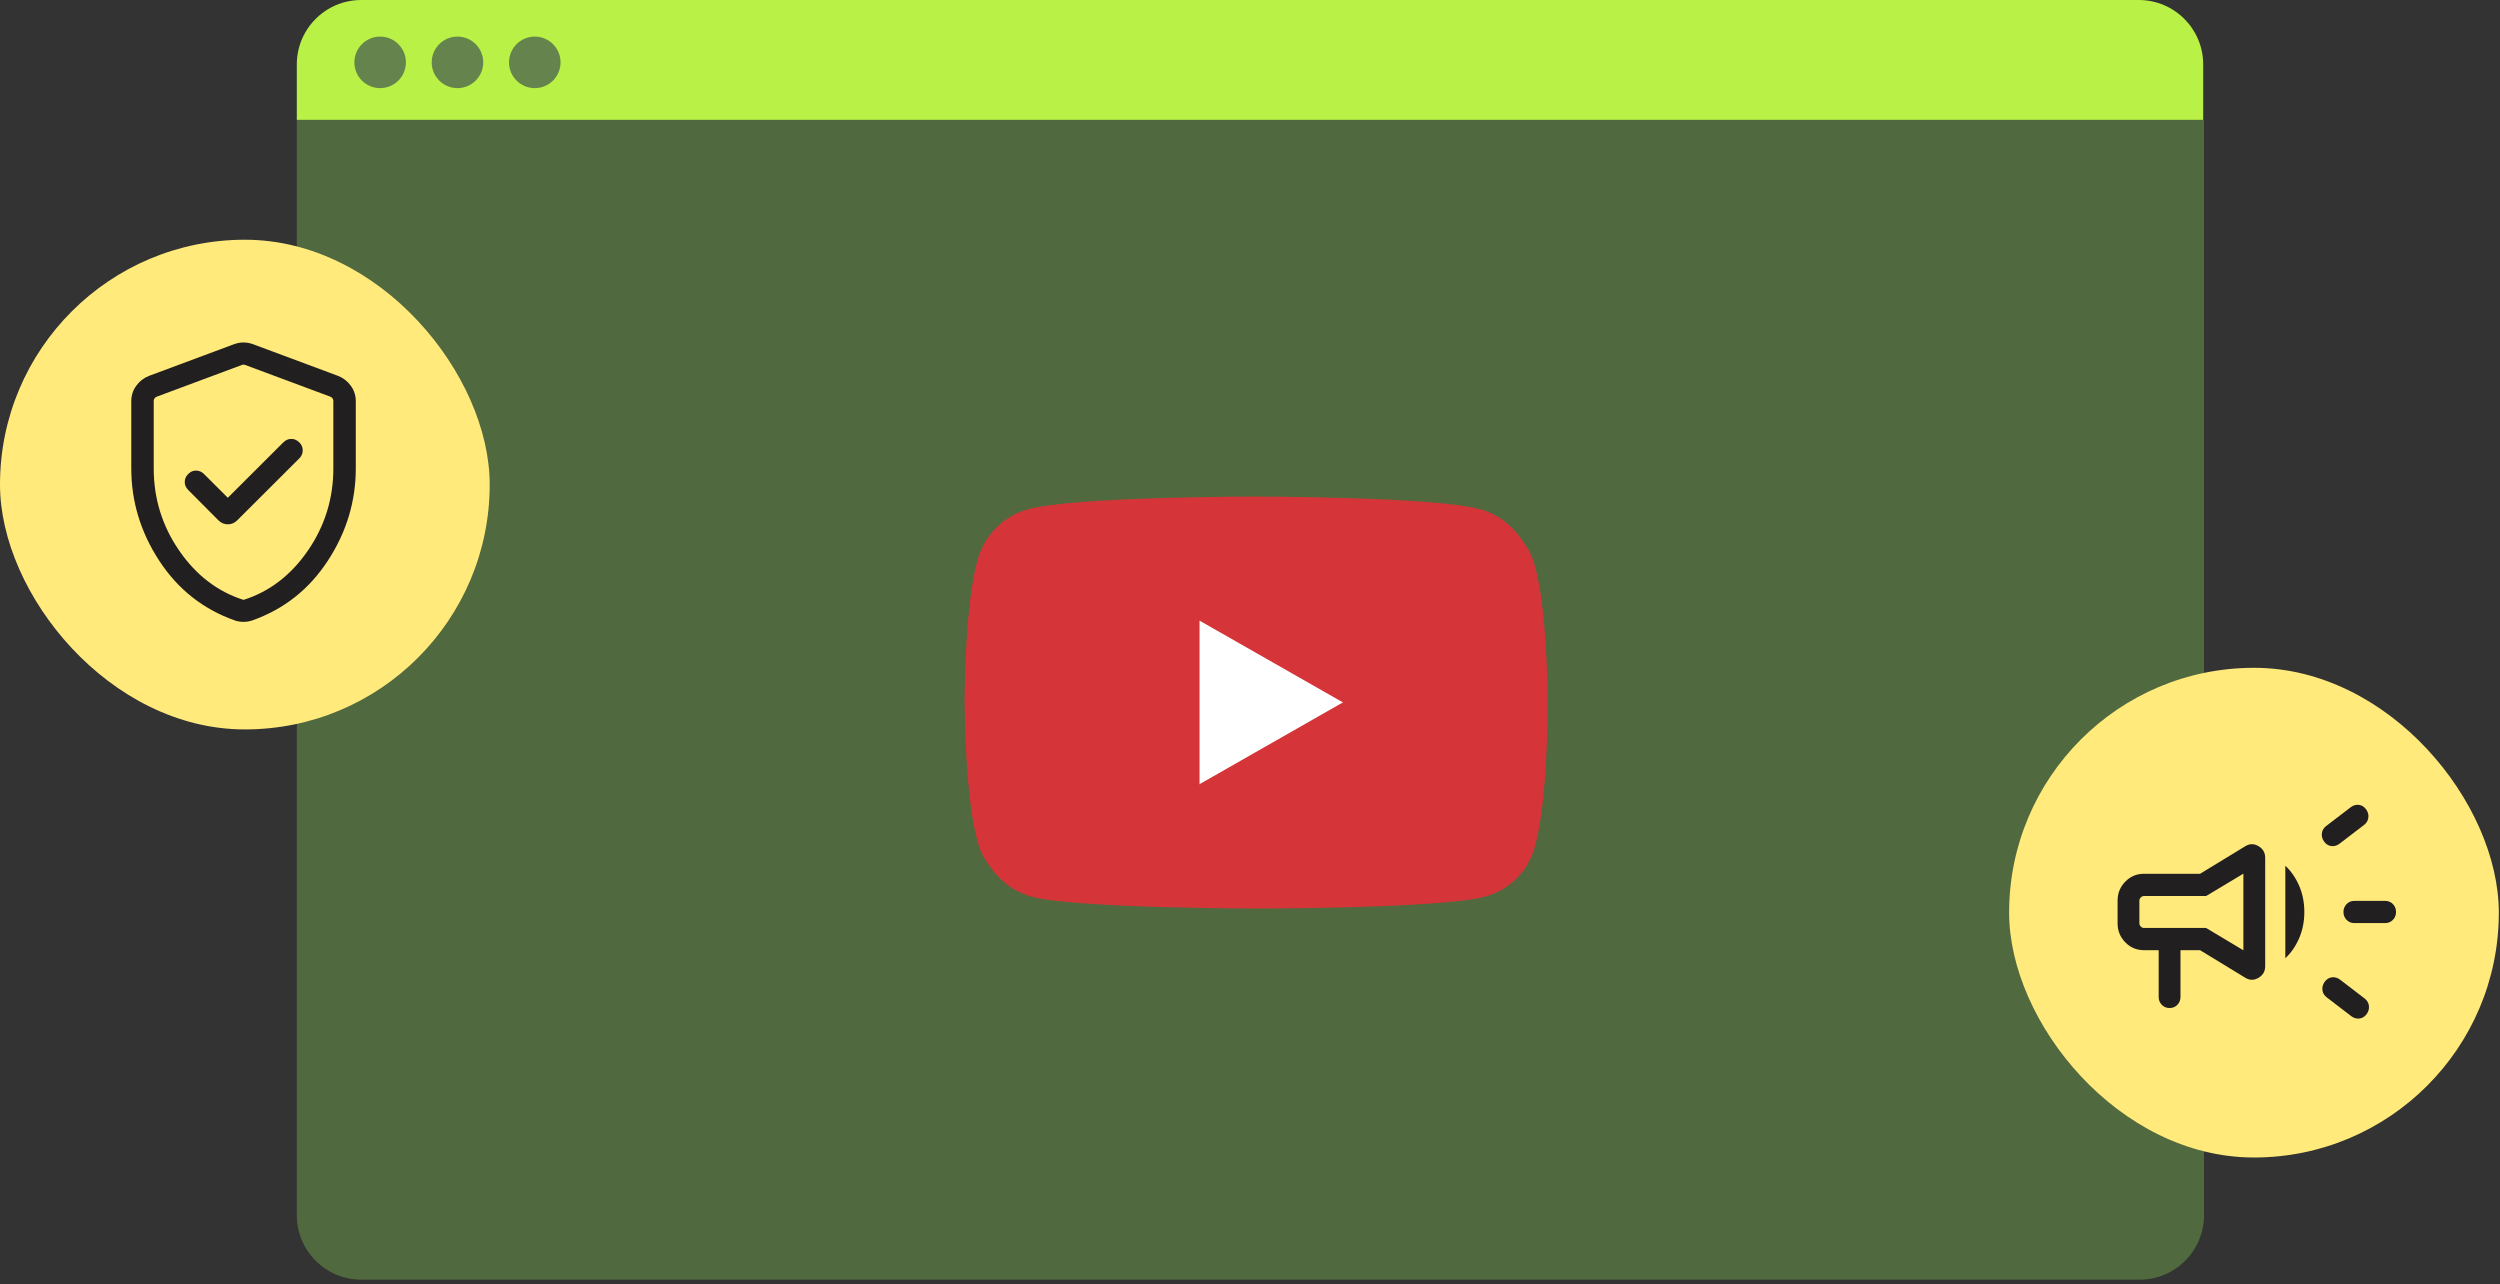
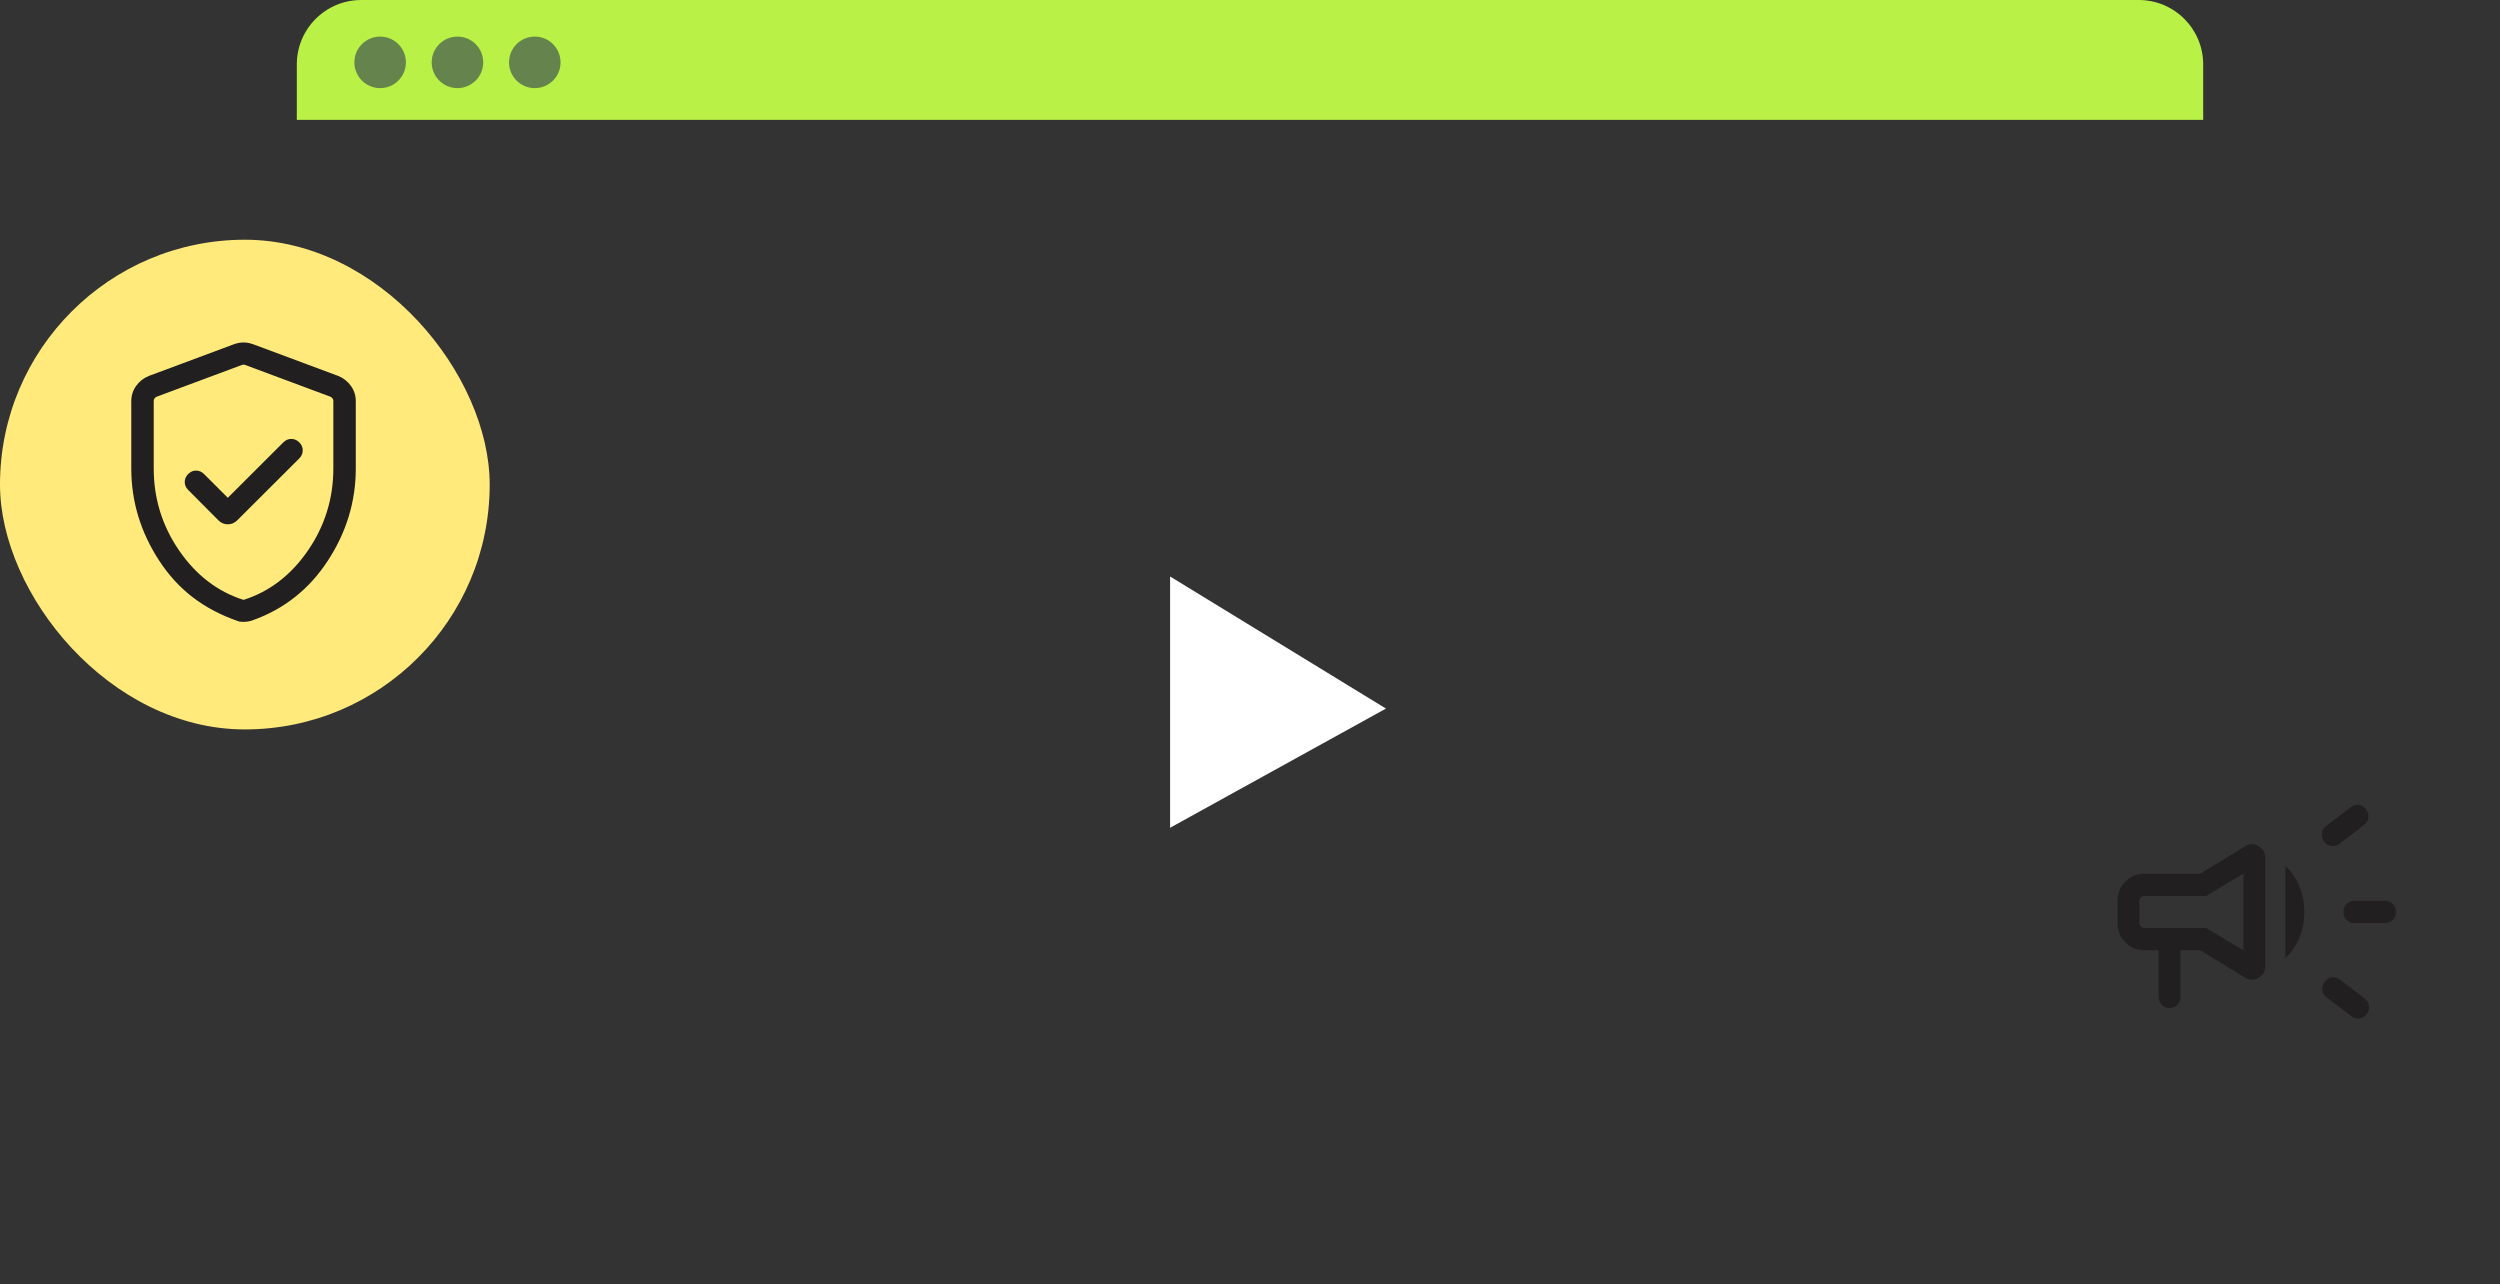
<svg xmlns="http://www.w3.org/2000/svg" width="438" height="225" viewBox="0 0 438 225" fill="none">
  <rect x="0" y="0" width="438" height="225" fill="#333333" stroke="none" />
-   <path d="M52 21H386.144V212.907C386.144 219.142 381.09 224.196 374.856 224.196H63.289C57.054 224.196 52 219.142 52 212.907V21Z" fill="#51693E" />
  <path d="M52 11.289C52 5.054 57.054 0 63.289 0H374.711C380.946 0 386 5.054 386 11.289V21H52V11.289Z" fill="#BAF146" />
  <circle cx="66.601" cy="10.925" r="4.515" fill="#65844D" />
  <circle cx="80.148" cy="10.925" r="4.515" fill="#65844D" />
  <circle cx="93.695" cy="10.925" r="4.515" fill="#65844D" />
  <path d="M205 101V145.026L242.817 124.142L205 101Z" fill="white" />
-   <path d="M268.94 99.28C271.166 107.067 271.166 123.756 271.166 123.756C271.166 123.756 271.166 140.258 268.94 148.232C267.828 152.682 264.305 156.02 260.04 157.132C252.067 159.172 220.545 159.172 220.545 159.172C220.545 159.172 188.837 159.172 180.864 157.132C176.599 156.02 173.076 152.682 171.963 148.232C169.738 140.258 169.738 123.756 169.738 123.756C169.738 123.756 169.738 107.067 171.963 99.28C173.076 94.829 176.599 91.306 180.864 90.194C188.837 87.969 220.545 87.969 220.545 87.969C220.545 87.969 252.067 87.969 260.04 90.194C264.305 91.306 267.828 94.829 268.94 99.28ZM210.161 138.775L236.491 123.756L210.161 108.736V138.775Z" fill="#D53538" />
-   <path d="M268.202 98.311C270.427 106.099 270.427 122.787 270.427 122.787C270.427 122.787 270.427 139.29 268.202 147.263C267.09 151.713 263.567 155.051 259.302 156.163C251.329 158.203 219.806 158.203 219.806 158.203C219.806 158.203 188.099 158.203 180.125 156.163C175.861 155.051 172.338 151.713 171.225 147.263C169 139.29 169 122.787 169 122.787C169 122.787 169 106.099 171.225 98.311C172.338 93.861 175.861 90.338 180.125 89.225C188.099 87 219.806 87 219.806 87C219.806 87 251.329 87 259.302 89.225C263.567 90.338 267.09 93.861 268.202 98.311ZM209.423 137.806L235.753 122.787L209.423 107.768V137.806Z" fill="#D53538" />
  <rect y="42" width="85.794" height="85.794" rx="42.897" fill="#FFEA7B" />
-   <rect x="352" y="117" width="85.794" height="85.794" rx="42.897" fill="#FFEA7B" />
  <path d="M417.873 161.727H412.485C411.943 161.727 411.489 161.54 411.124 161.167C410.758 160.795 410.575 160.332 410.575 159.779C410.575 159.227 410.758 158.764 411.124 158.391C411.489 158.018 411.943 157.832 412.485 157.832H417.873C418.415 157.832 418.869 158.018 419.235 158.391C419.601 158.764 419.784 159.227 419.784 159.779C419.784 160.332 419.601 160.795 419.235 161.167C418.869 161.54 418.415 161.727 417.873 161.727ZM407.279 172.019C407.605 171.563 408.023 171.3 408.531 171.229C409.038 171.16 409.516 171.291 409.963 171.624L414.259 174.915C414.706 175.248 414.964 175.673 415.032 176.191C415.101 176.709 414.972 177.196 414.645 177.652C414.319 178.107 413.902 178.37 413.394 178.44C412.886 178.511 412.409 178.379 411.961 178.046L407.666 174.755C407.219 174.422 406.961 173.997 406.892 173.479C406.824 172.962 406.952 172.475 407.279 172.019ZM414.161 144.544L409.865 147.834C409.418 148.167 408.94 148.299 408.433 148.229C407.925 148.159 407.508 147.896 407.181 147.44C406.854 146.984 406.726 146.497 406.794 145.979C406.863 145.461 407.12 145.036 407.568 144.703L411.863 141.413C412.311 141.08 412.788 140.948 413.296 141.018C413.804 141.088 414.221 141.351 414.548 141.807C414.874 142.263 415.003 142.75 414.934 143.267C414.866 143.786 414.608 144.211 414.161 144.544ZM378.2 166.471H375.604C374.334 166.471 373.249 166.012 372.35 165.095C371.45 164.178 371 163.072 371 161.777V157.782C371 156.487 371.45 155.381 372.35 154.464C373.249 153.546 374.334 153.088 375.604 153.088H385.449L393.369 148.259C394.136 147.789 394.91 147.785 395.69 148.247C396.471 148.708 396.861 149.386 396.861 150.281V169.277C396.861 170.173 396.471 170.851 395.69 171.312C394.91 171.773 394.136 171.769 393.369 171.3L385.449 166.471H382.02V174.66C382.02 175.213 381.838 175.676 381.472 176.048C381.106 176.421 380.652 176.608 380.11 176.608C379.568 176.608 379.114 176.421 378.749 176.048C378.383 175.676 378.2 175.213 378.2 174.66V166.471ZM393.041 166.491V153.067L386.507 156.983H375.604C375.408 156.983 375.229 157.066 375.066 157.233C374.902 157.399 374.82 157.582 374.82 157.782V161.777C374.82 161.976 374.902 162.159 375.066 162.326C375.229 162.493 375.408 162.576 375.604 162.576H386.507L393.041 166.491ZM400.388 167.879V151.68C401.387 152.602 402.192 153.764 402.802 155.165C403.413 156.567 403.718 158.105 403.718 159.779C403.718 161.454 403.413 162.992 402.802 164.394C402.192 165.795 401.387 166.957 400.388 167.879Z" fill="#221F20" />
-   <path d="M39.914 87.21L35.738 83.042C35.348 82.653 34.892 82.455 34.369 82.446C33.846 82.438 33.381 82.637 32.974 83.042C32.568 83.448 32.365 83.915 32.365 84.442C32.365 84.969 32.568 85.435 32.974 85.841L38.254 91.151C38.728 91.624 39.282 91.861 39.914 91.861C40.545 91.861 41.099 91.624 41.573 91.151L52.44 80.305C52.83 79.915 53.029 79.453 53.037 78.918C53.046 78.383 52.846 77.912 52.44 77.506C52.033 77.1 51.566 76.897 51.038 76.897C50.51 76.897 50.043 77.1 49.636 77.506L39.914 87.21ZM42.667 108.949C42.395 108.949 42.127 108.927 41.865 108.883C41.603 108.84 41.349 108.774 41.103 108.687C35.574 106.724 31.174 103.244 27.904 98.246C24.635 93.248 23 87.854 23 82.066V70.278C23 69.288 23.288 68.395 23.863 67.598C24.437 66.801 25.177 66.223 26.081 65.864L41.008 60.302C41.569 60.101 42.122 60 42.667 60C43.212 60 43.765 60.101 44.326 60.302L59.253 65.864C60.157 66.223 60.896 66.801 61.471 67.598C62.046 68.395 62.334 69.288 62.334 70.278V82.066C62.334 87.854 60.699 93.248 57.43 98.246C54.16 103.244 49.76 106.724 44.23 108.687C43.985 108.774 43.731 108.84 43.469 108.883C43.206 108.927 42.939 108.949 42.667 108.949ZM42.667 105.099C47.212 103.659 50.971 100.78 53.943 96.462C56.914 92.143 58.401 87.344 58.401 82.066V70.253C58.401 70.085 58.354 69.934 58.261 69.8C58.169 69.666 58.039 69.565 57.871 69.498L42.944 63.936C42.86 63.902 42.768 63.885 42.667 63.885C42.566 63.885 42.474 63.902 42.39 63.936L27.463 69.498C27.295 69.565 27.165 69.666 27.072 69.8C26.98 69.934 26.933 70.085 26.933 70.253V82.066C26.933 87.344 28.419 92.143 31.391 96.462C34.363 100.78 38.122 103.659 42.667 105.099Z" fill="#221F20" />
+   <path d="M39.914 87.21L35.738 83.042C35.348 82.653 34.892 82.455 34.369 82.446C33.846 82.438 33.381 82.637 32.974 83.042C32.568 83.448 32.365 83.915 32.365 84.442C32.365 84.969 32.568 85.435 32.974 85.841L38.254 91.151C38.728 91.624 39.282 91.861 39.914 91.861C40.545 91.861 41.099 91.624 41.573 91.151L52.44 80.305C52.83 79.915 53.029 79.453 53.037 78.918C53.046 78.383 52.846 77.912 52.44 77.506C52.033 77.1 51.566 76.897 51.038 76.897C50.51 76.897 50.043 77.1 49.636 77.506L39.914 87.21ZM42.667 108.949C42.395 108.949 42.127 108.927 41.865 108.883C35.574 106.724 31.174 103.244 27.904 98.246C24.635 93.248 23 87.854 23 82.066V70.278C23 69.288 23.288 68.395 23.863 67.598C24.437 66.801 25.177 66.223 26.081 65.864L41.008 60.302C41.569 60.101 42.122 60 42.667 60C43.212 60 43.765 60.101 44.326 60.302L59.253 65.864C60.157 66.223 60.896 66.801 61.471 67.598C62.046 68.395 62.334 69.288 62.334 70.278V82.066C62.334 87.854 60.699 93.248 57.43 98.246C54.16 103.244 49.76 106.724 44.23 108.687C43.985 108.774 43.731 108.84 43.469 108.883C43.206 108.927 42.939 108.949 42.667 108.949ZM42.667 105.099C47.212 103.659 50.971 100.78 53.943 96.462C56.914 92.143 58.401 87.344 58.401 82.066V70.253C58.401 70.085 58.354 69.934 58.261 69.8C58.169 69.666 58.039 69.565 57.871 69.498L42.944 63.936C42.86 63.902 42.768 63.885 42.667 63.885C42.566 63.885 42.474 63.902 42.39 63.936L27.463 69.498C27.295 69.565 27.165 69.666 27.072 69.8C26.98 69.934 26.933 70.085 26.933 70.253V82.066C26.933 87.344 28.419 92.143 31.391 96.462C34.363 100.78 38.122 103.659 42.667 105.099Z" fill="#221F20" />
</svg>